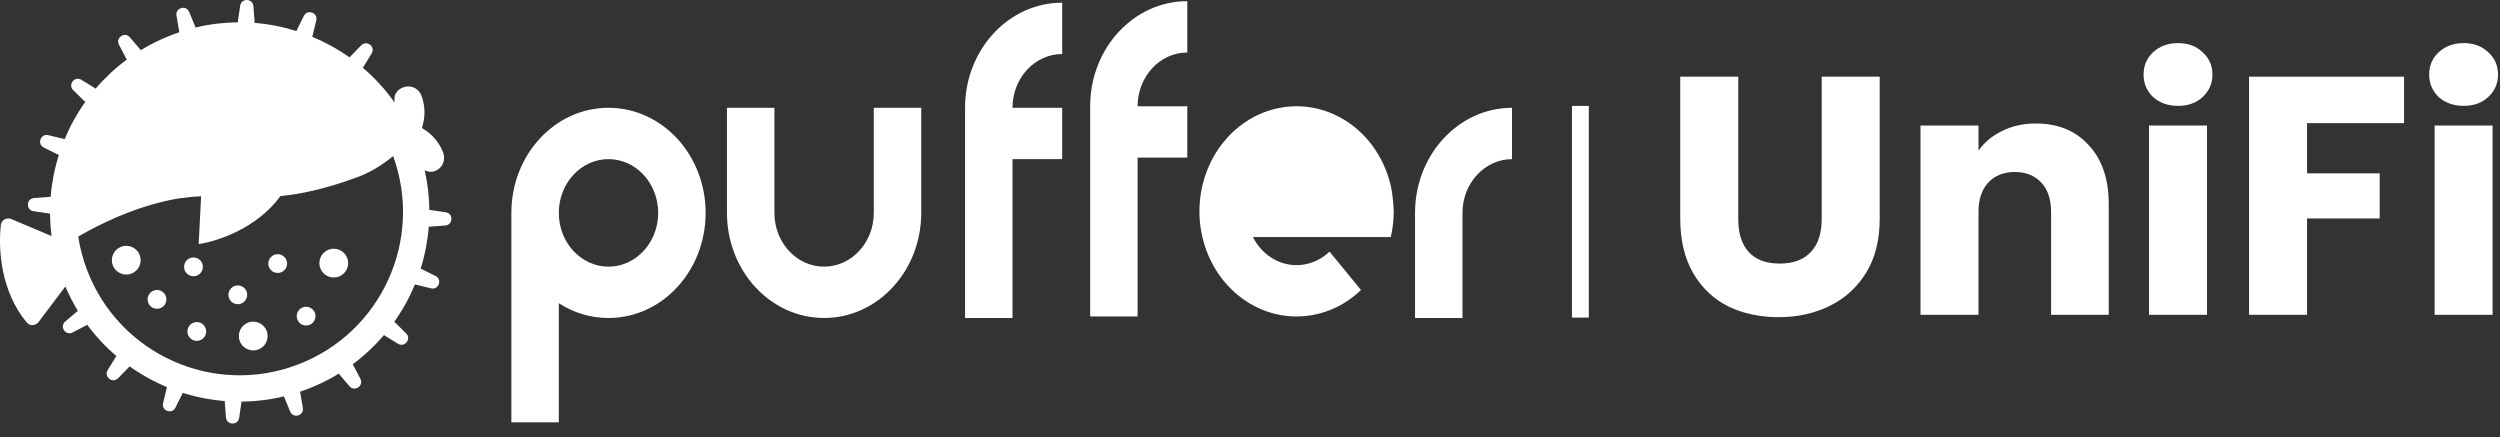
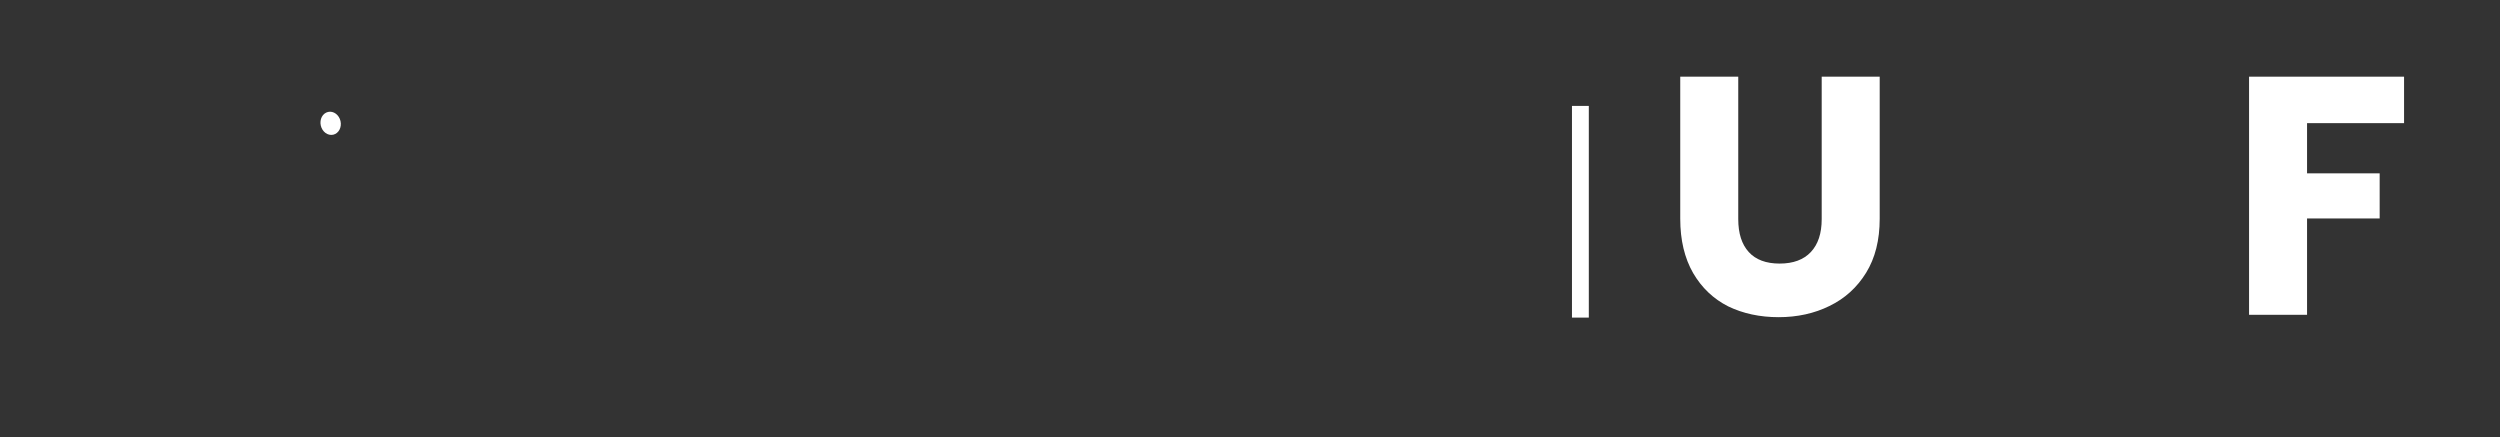
<svg xmlns="http://www.w3.org/2000/svg" height="32" role="presentation" viewBox="0 0 183 32" width="183" fill="none">
  <rect x="0" y="0" width="183" height="32" fill="#333333" stroke="none" />
  <g clipPath="url(#clip0_11960_12459)">
-     <path fillRule="evenodd" clipRule="evenodd" d="M12.919 1.141C12.822 0.57 13.626 0.34 13.847 0.875L14.278 1.919C14.291 1.951 14.302 1.984 14.309 2.017C15.342 1.768 16.382 1.643 17.413 1.633C17.412 1.599 17.413 1.564 17.419 1.529L17.583 0.415C17.667 -0.158 18.503 -0.129 18.548 0.448L18.635 1.571C18.637 1.607 18.637 1.642 18.634 1.676C19.681 1.759 20.711 1.961 21.703 2.273C21.713 2.24 21.725 2.208 21.741 2.176L22.243 1.165C22.5 0.647 23.286 0.932 23.15 1.495L22.885 2.592C22.877 2.627 22.866 2.66 22.852 2.691C23.816 3.09 24.735 3.597 25.589 4.203C25.608 4.176 25.629 4.15 25.653 4.126L26.443 3.319C26.848 2.905 27.507 3.42 27.204 3.913L26.613 4.875C26.595 4.903 26.576 4.93 26.554 4.954C27.422 5.693 28.206 6.545 28.879 7.498C28.877 7.405 28.877 7.314 28.876 7.224V7.208C28.874 6.751 29.287 6.4 29.755 6.335C29.979 6.305 30.206 6.35 30.401 6.464C30.597 6.577 30.749 6.752 30.834 6.961C31.1 7.639 31.145 8.384 30.962 9.089C30.947 9.152 30.93 9.216 30.91 9.288C30.902 9.315 30.894 9.344 30.886 9.374C31.57 9.76 32.107 10.362 32.411 11.086C32.656 11.669 32.424 12.265 31.885 12.502C31.607 12.621 31.335 12.589 31.086 12.459C31.306 13.428 31.418 14.403 31.428 15.369C31.457 15.369 31.486 15.371 31.516 15.376L32.63 15.54C33.203 15.624 33.174 16.46 32.596 16.505L31.474 16.592C31.444 16.594 31.415 16.594 31.387 16.592C31.304 17.641 31.103 18.672 30.791 19.666C30.817 19.675 30.843 19.686 30.869 19.698L31.88 20.2C32.398 20.457 32.112 21.243 31.55 21.107L30.453 20.842C30.425 20.836 30.399 20.827 30.373 20.817C29.974 21.783 29.466 22.703 28.859 23.559C28.88 23.575 28.9 23.592 28.919 23.61L29.726 24.4C30.14 24.805 29.625 25.464 29.132 25.161L28.17 24.57C28.148 24.556 28.127 24.541 28.107 24.525C27.435 25.315 26.669 26.035 25.818 26.665C25.833 26.686 25.846 26.708 25.858 26.731L26.38 27.729C26.648 28.242 25.955 28.71 25.579 28.269L24.849 27.412C24.832 27.392 24.817 27.371 24.803 27.35C24.085 27.79 23.316 28.17 22.5 28.481C22.322 28.549 22.142 28.614 21.963 28.674C21.97 28.698 21.976 28.722 21.98 28.747L22.169 29.86C22.265 30.431 21.462 30.662 21.241 30.127L20.81 29.083C20.801 29.06 20.793 29.037 20.786 29.014C19.751 29.264 18.708 29.389 17.675 29.399C17.675 29.423 17.673 29.448 17.669 29.473L17.505 30.587C17.421 31.16 16.585 31.131 16.54 30.553L16.453 29.431C16.451 29.405 16.451 29.38 16.452 29.356C15.402 29.272 14.37 29.069 13.376 28.755C13.368 28.779 13.358 28.803 13.347 28.826L12.845 29.837C12.588 30.355 11.802 30.069 11.938 29.507L12.203 28.41C12.209 28.384 12.217 28.36 12.226 28.336C11.26 27.935 10.34 27.426 9.485 26.817C9.47 26.838 9.453 26.858 9.435 26.877L8.645 27.683C8.24 28.097 7.581 27.582 7.884 27.089L8.475 26.128C8.489 26.105 8.504 26.084 8.52 26.064C7.731 25.39 7.013 24.623 6.384 23.772C6.362 23.788 6.339 23.802 6.314 23.815L5.316 24.337C4.803 24.605 4.335 23.912 4.776 23.537L5.633 22.806C5.655 22.788 5.678 22.771 5.701 22.756C5.357 22.192 5.049 21.596 4.783 20.971L2.824 23.569C2.608 23.854 2.189 23.885 1.96 23.61C0.061 21.335 -0.138 18.267 0.062 16.466C0.103 16.097 0.49 15.893 0.832 16.037L3.775 17.279C3.704 16.729 3.667 16.179 3.663 15.633C3.633 15.633 3.603 15.631 3.572 15.626L2.458 15.462C1.885 15.378 1.914 14.542 2.491 14.497L3.614 14.41C3.646 14.408 3.677 14.408 3.707 14.41C3.791 13.362 3.995 12.332 4.309 11.339C4.279 11.33 4.249 11.318 4.219 11.304L3.208 10.802C2.69 10.545 2.975 9.759 3.538 9.895L4.635 10.16C4.668 10.168 4.699 10.178 4.728 10.191C5.129 9.227 5.637 8.308 6.245 7.455C6.218 7.436 6.193 7.415 6.169 7.392L5.362 6.602C4.948 6.197 5.463 5.538 5.956 5.841L6.918 6.432C6.946 6.45 6.973 6.469 6.997 6.491C7.67 5.703 8.435 4.986 9.285 4.358C9.265 4.331 9.246 4.302 9.23 4.271L8.708 3.273C8.44 2.76 9.133 2.292 9.508 2.733L10.239 3.591C10.262 3.618 10.282 3.646 10.299 3.675C11.014 3.239 11.78 2.861 12.591 2.551C12.772 2.482 12.953 2.417 13.134 2.356C13.123 2.324 13.114 2.29 13.108 2.255L12.919 1.141ZM6.38 19.783C8.736 25.95 15.646 29.039 21.813 26.682C27.922 24.348 31.01 17.544 28.776 11.422C28.035 12.044 27.146 12.608 26.113 12.986C23.794 13.836 22.024 14.207 20.529 14.353C18.83 16.69 15.941 17.665 14.543 17.866L14.722 14.366C13.811 14.404 12.833 14.524 11.69 14.818C9.542 15.37 7.542 16.269 5.726 17.314C5.853 18.142 6.069 18.969 6.38 19.783ZM9.427 20.083C8.854 20.185 8.307 19.803 8.205 19.231C8.103 18.658 8.485 18.111 9.058 18.009C9.63 17.907 10.177 18.289 10.279 18.862C10.381 19.434 9.999 19.981 9.427 20.083ZM14.282 20.21C13.908 20.277 13.551 20.028 13.485 19.654C13.418 19.28 13.667 18.924 14.041 18.857C14.415 18.79 14.772 19.04 14.838 19.413C14.905 19.787 14.656 20.144 14.282 20.21ZM20.447 19.97C20.074 20.036 19.717 19.787 19.65 19.413C19.584 19.04 19.833 18.683 20.206 18.616C20.58 18.55 20.937 18.799 21.004 19.172C21.07 19.546 20.821 19.903 20.447 19.97ZM21.731 23.262C21.798 23.636 22.155 23.885 22.528 23.818C22.902 23.752 23.151 23.395 23.084 23.021C23.018 22.648 22.661 22.398 22.287 22.465C21.914 22.531 21.665 22.888 21.731 23.262ZM14.526 24.94C14.152 25.007 13.795 24.758 13.729 24.384C13.662 24.01 13.911 23.653 14.285 23.587C14.659 23.52 15.016 23.77 15.082 24.143C15.149 24.517 14.9 24.874 14.526 24.94ZM10.816 22.035C10.883 22.409 11.24 22.658 11.614 22.591C11.987 22.525 12.236 22.168 12.17 21.794C12.103 21.421 11.746 21.172 11.373 21.238C10.999 21.305 10.75 21.661 10.816 22.035ZM17.528 22.257C17.154 22.323 16.797 22.074 16.731 21.7C16.664 21.327 16.913 20.97 17.287 20.903C17.661 20.837 18.018 21.086 18.084 21.459C18.151 21.833 17.902 22.19 17.528 22.257ZM23.395 19.445C23.497 20.017 24.044 20.399 24.617 20.297C25.19 20.195 25.571 19.648 25.469 19.076C25.367 18.503 24.82 18.122 24.248 18.223C23.675 18.325 23.294 18.872 23.395 19.445ZM17.5 24.783C17.602 25.356 18.149 25.737 18.722 25.635C19.294 25.533 19.676 24.987 19.574 24.414C19.472 23.841 18.925 23.46 18.353 23.561C17.78 23.663 17.398 24.21 17.5 24.783ZM25.553 8.623C25.764 9.549 25.217 10.463 24.332 10.664C23.447 10.866 22.558 10.278 22.348 9.352C22.137 8.426 22.683 7.512 23.569 7.31C24.454 7.109 25.342 7.696 25.553 8.623Z" fill="white" />
    <path d="M24.393 9.86C24.792 9.769 25.03 9.322 24.925 8.862C24.82 8.402 24.412 8.103 24.014 8.194C23.615 8.285 23.377 8.731 23.482 9.191C23.587 9.651 23.994 9.95 24.393 9.86Z" fill="white" />
-     <path fillRule="evenodd" clipRule="evenodd" d="M79.8 7.779C79.8 3.53 82.984 0.086 86.91 0.086V3.844C84.902 3.844 83.273 5.606 83.273 7.779V7.779H86.91V11.537H83.273V23.165H79.8V7.779ZM77.752 0.197C73.826 0.197 70.642 3.642 70.642 7.89L70.642 23.277H74.115V7.891C74.115 5.717 75.744 3.955 77.752 3.955V0.197ZM44.542 19.519C46.55 19.519 48.179 17.757 48.179 15.584C48.179 13.41 46.55 11.648 44.542 11.648C42.533 11.648 40.905 13.41 40.905 15.584C40.905 17.757 42.533 19.519 44.542 19.519ZM44.542 23.277C43.213 23.277 41.969 22.882 40.905 22.195V30.915H37.432V15.584C37.432 11.335 40.615 7.89 44.542 7.89C48.469 7.89 51.652 11.335 51.652 15.584C51.652 19.832 48.469 23.277 44.542 23.277ZM67.434 7.89H63.961V15.583C63.961 17.757 62.332 19.519 60.324 19.519C58.315 19.519 56.687 17.757 56.687 15.583V15.583V7.89H53.213V15.583V15.583C53.214 19.832 56.397 23.276 60.324 23.276C64.25 23.276 67.434 19.832 67.434 15.583L67.434 7.89ZM74.115 7.891V11.648H77.752V7.891H74.115ZM100.44 10.637C101.091 11.509 101.554 12.519 101.804 13.593C101.804 13.593 101.882 13.919 101.943 14.446C102.004 14.973 102.02 15.472 102.02 15.472V15.472C102.02 16.12 101.945 16.75 101.806 17.351H100.394L91.713 17.351C92.329 18.576 93.529 19.408 94.909 19.408C95.835 19.408 96.68 19.034 97.322 18.418L99.626 21.23C98.408 22.397 96.858 23.077 95.233 23.157C93.608 23.237 92.007 22.712 90.697 21.669C89.386 20.627 88.446 19.129 88.033 17.427C87.619 15.725 87.758 13.921 88.425 12.316C89.093 10.71 90.249 9.402 91.7 8.607C93.152 7.813 94.811 7.581 96.401 7.95C97.992 8.32 99.417 9.268 100.44 10.637ZM91.713 13.593C92.329 12.368 93.529 11.537 94.909 11.537C96.289 11.537 97.49 12.368 98.106 13.593H91.713ZM107.054 15.583C107.054 13.414 108.676 11.655 110.679 11.648V7.89C106.758 7.897 103.581 11.338 103.581 15.583H107.054ZM103.581 23.276H107.054V15.583H103.581V23.276Z" fill="white" />
    <path fillRule="evenodd" clipRule="evenodd" d="M115.068 23.248V7.753H116.301V23.248H115.068Z" fill="white" />
-     <path d="M180.349 7.748C179.605 7.748 178.992 7.533 178.511 7.103C178.049 6.656 177.816 6.109 177.816 5.464C177.816 4.802 178.049 4.255 178.511 3.825C178.992 3.378 179.605 3.155 180.349 3.155C181.077 3.155 181.674 3.378 182.137 3.825C182.616 4.255 182.857 4.802 182.857 5.464C182.857 6.109 182.616 6.656 182.137 7.103C181.674 7.533 181.077 7.748 180.349 7.748ZM182.459 9.188V23.043H178.214V9.188H182.459Z" fill="white" />
    <path d="M175.977 5.613V9.014H168.876V12.689H174.191V15.991H168.876V23.043H164.631V5.613H175.977Z" fill="white" />
-     <path d="M159.443 7.748C158.699 7.748 158.085 7.533 157.606 7.103C157.143 6.656 156.91 6.109 156.91 5.464C156.91 4.802 157.143 4.255 157.606 3.825C158.085 3.378 158.699 3.155 159.443 3.155C160.171 3.155 160.767 3.378 161.231 3.825C161.712 4.255 161.95 4.802 161.95 5.464C161.95 6.109 161.712 6.656 161.231 7.103C160.767 7.533 160.171 7.748 159.443 7.748ZM161.553 9.188V23.043H157.308V9.188H161.553Z" fill="white" />
-     <path d="M149.022 9.039C150.644 9.039 151.935 9.569 152.895 10.629C153.872 11.671 154.36 13.111 154.36 14.949V23.043H150.139V15.52C150.139 14.593 149.899 13.873 149.419 13.36C148.939 12.847 148.294 12.59 147.483 12.59C146.671 12.59 146.026 12.847 145.546 13.36C145.066 13.873 144.826 14.593 144.826 15.52V23.043H140.58V9.188H144.826V11.026C145.256 10.413 145.836 9.933 146.564 9.586C147.292 9.222 148.112 9.039 149.022 9.039Z" fill="white" />
    <path d="M127.24 5.613V16.041C127.24 17.084 127.496 17.887 128.01 18.45C128.523 19.012 129.276 19.294 130.269 19.294C131.262 19.294 132.024 19.012 132.553 18.45C133.083 17.887 133.348 17.084 133.348 16.041V5.613H137.594V16.016C137.594 17.572 137.263 18.888 136.601 19.964C135.938 21.04 135.045 21.851 133.919 22.397C132.81 22.944 131.568 23.217 130.195 23.217C128.821 23.217 127.587 22.952 126.495 22.422C125.419 21.876 124.567 21.065 123.938 19.989C123.309 18.896 122.994 17.572 122.994 16.016V5.613H127.24Z" fill="white" />
  </g>
  <defs>
    <clipPath id="clip0_11960_12459">
      <rect width="183" height="31.116" fill="white" />
    </clipPath>
  </defs>
</svg>